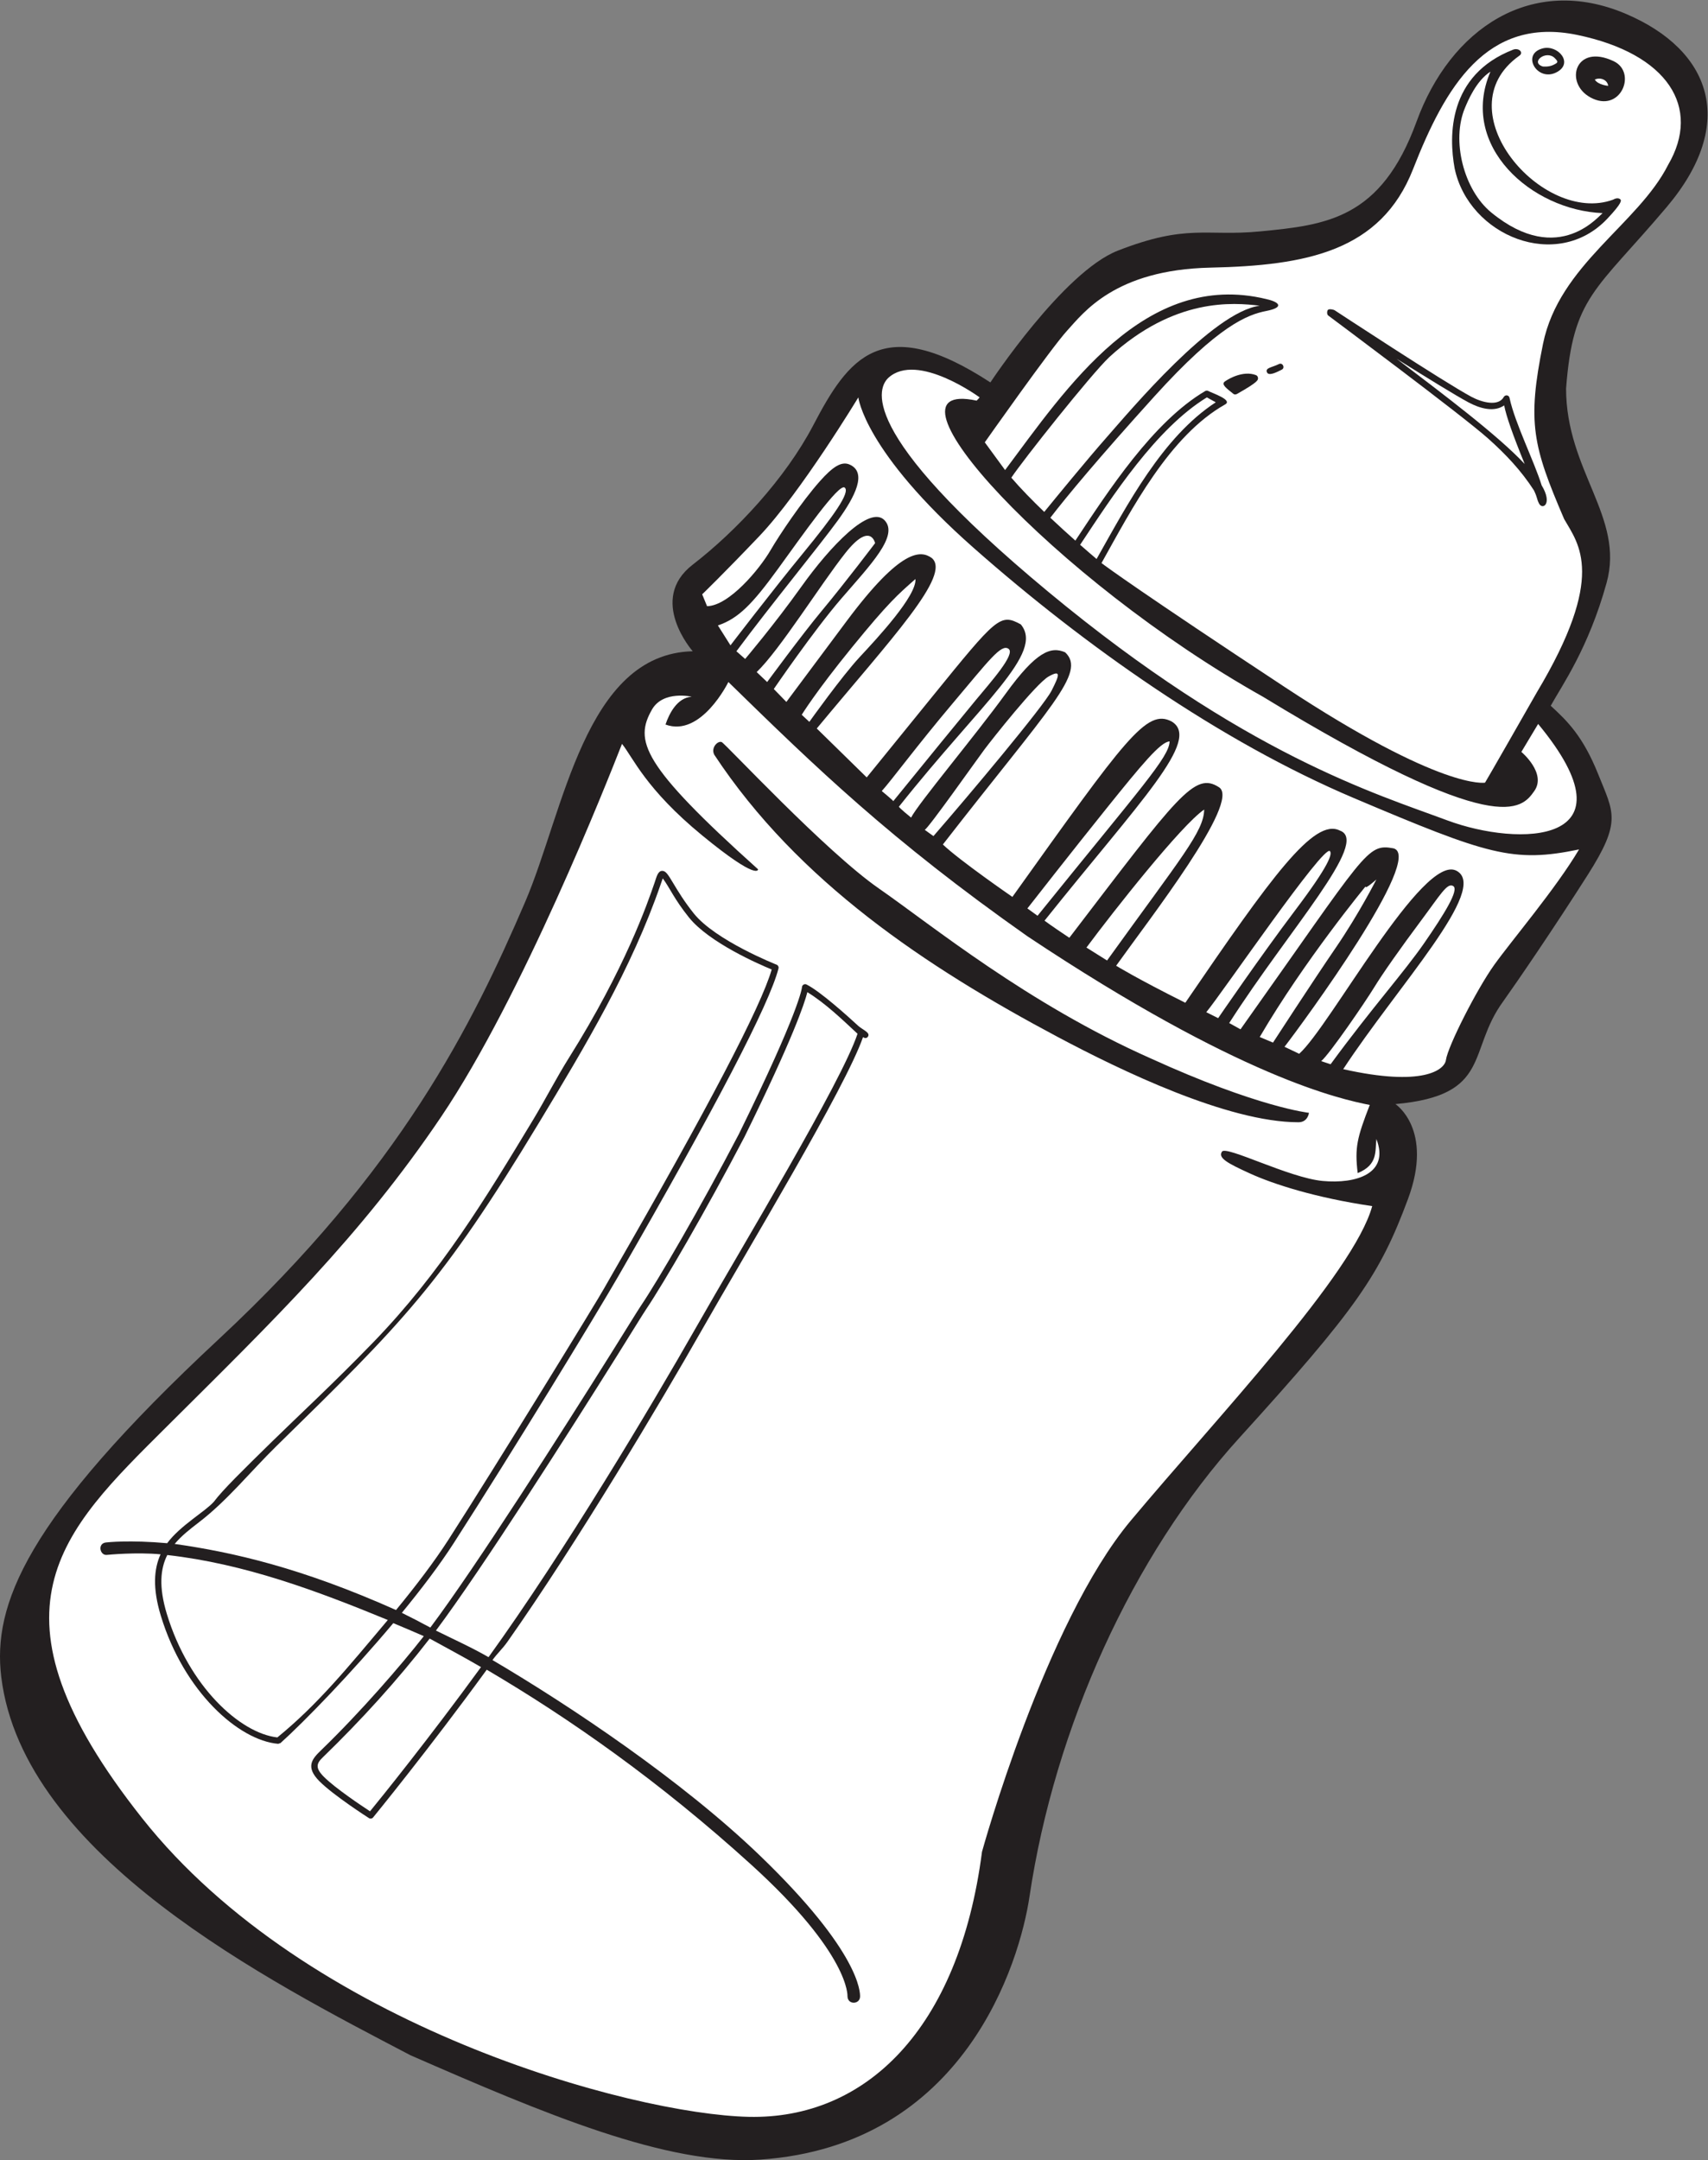
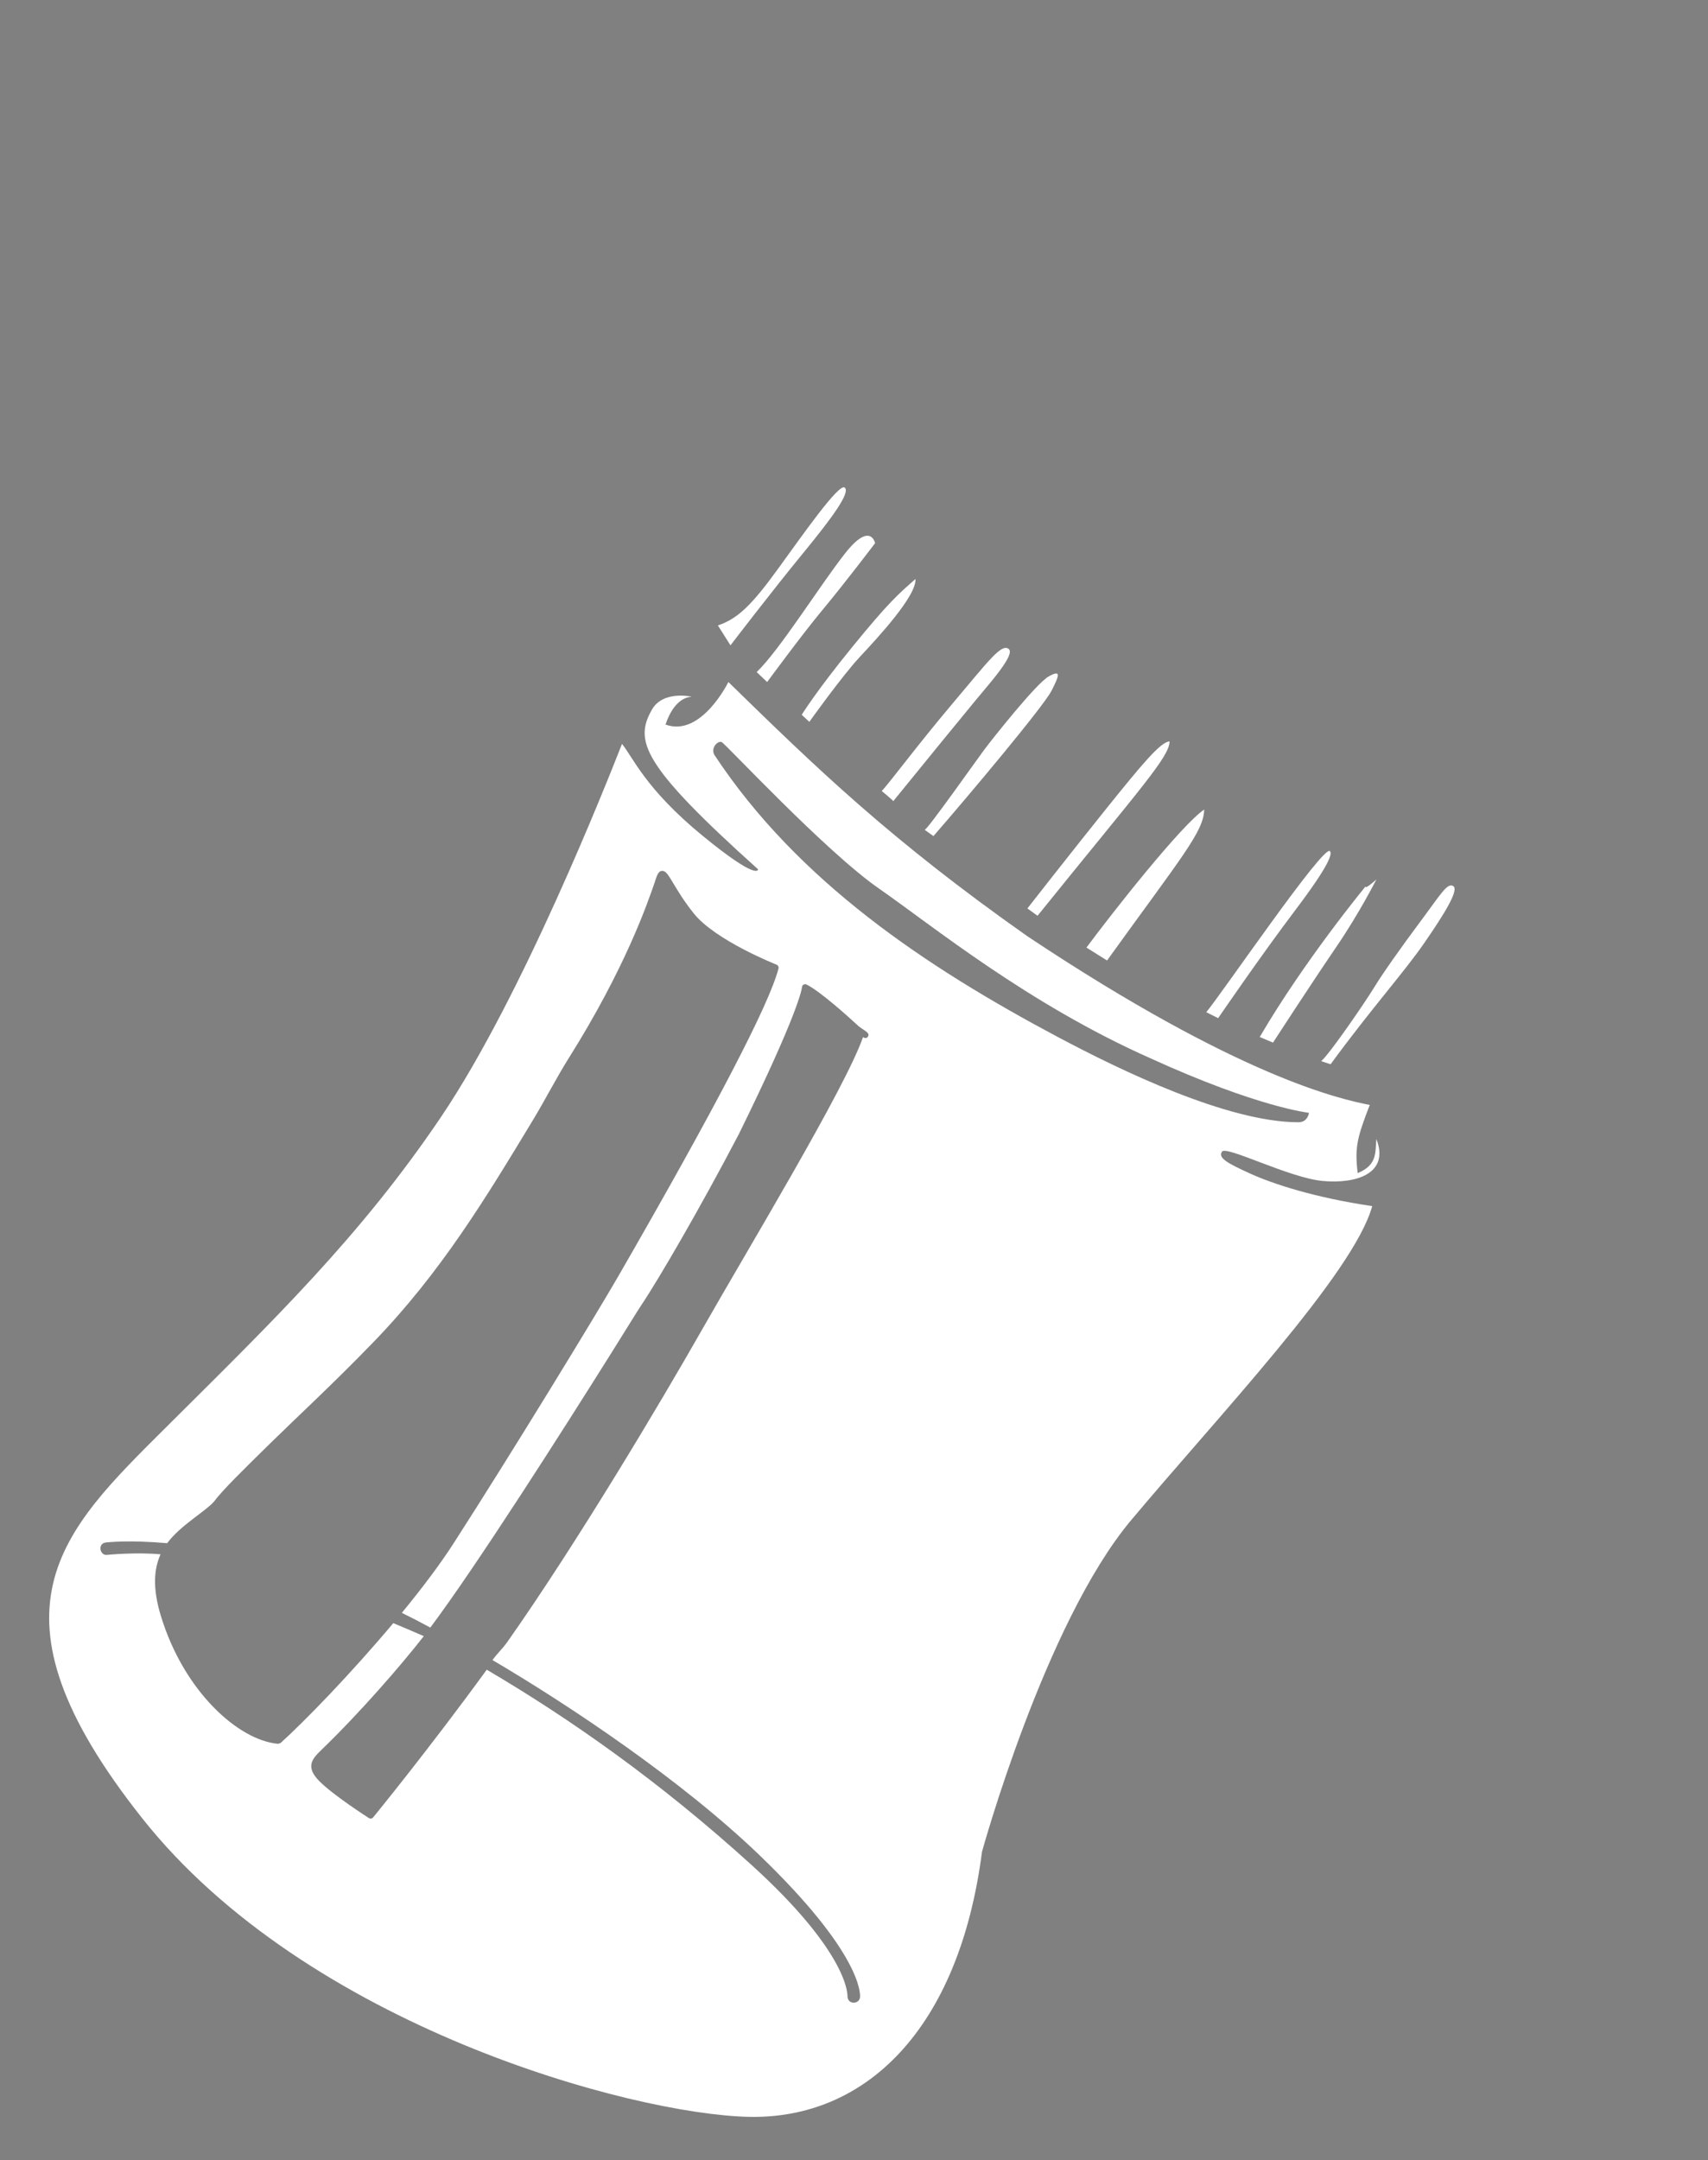
<svg xmlns="http://www.w3.org/2000/svg" viewBox="0 0 543.12 686.76" height="686.76" width="543.12" xml:space="preserve" id="svg2" version="1.1">
  <rect x="0" y="0" width="543.12" height="686.76" fill="#808080" stroke="none" />
  <defs id="defs6" />
  <g transform="matrix(1.333,0,0,-1.333,0,686.76)" id="g10">
    <g transform="scale(0.1)" id="g12">
-       <path id="path14" style="fill:#231f20;fill-opacity:1;fill-rule:nonzero;stroke:none" d="m 2362.54,4239.88 c 0,0 174.03,263.48 303.75,314.21 166.24,65 210.15,33.5 339.59,45.99 157.91,15.26 288.77,29.4 373.32,261.92 80.37,221 273.82,353.34 500,256.66 201.66,-86.19 266.64,-259.47 96.65,-460.56 -169.99,-201.1 -223.31,-212.76 -239.98,-432.76 0,-196.68 140,-306.68 96.67,-463.35 -43.34,-156.66 -106.66,-244.99 -133.32,-293.32 38.34,-35.15 76.66,-71.68 113.32,-163.35 36.67,-91.65 56.68,-111.65 -25,-239.99 -81.67,-128.33 -168.34,-254.99 -201.66,-301.66 -86.67,-118.34 -25.85,-224.15 -257.15,-244.99 0,0 91.91,-59.9 29.98,-226.45 C 3291.7,2112.02 3237.53,2032.02 2955.88,1722.02 2702.09,1442.7 2515.89,1032.01 2455.88,628.68 2432.53,472.02 2301.46,35.16 1814.46,1.289 1592.25,-14.172 1295.3,111.961 979.203,250.09 642.387,426.41 55.043,725.352 2.988,1152.47 -17.461,1322.85 57.707,1526.04 522.527,1958.68 c 433.348,403.34 604.433,749.77 730.013,1041.65 92.5,215 142.5,592.5 400,598.34 0,0 -108.52,122.99 0,206.66 103.75,80 220.94,205.18 287.55,332.5 83.7,160.01 163.38,271.26 422.45,102.05 v 0" />
-       <path id="path16" style="fill:#ffffff;fill-opacity:1;fill-rule:nonzero;stroke:none" d="m 3470.03,4750.34 v 0 c -14.15,77.32 -16.25,222.5 139.37,283.12 13.83,5.38 26.56,-7.12 14.28,-14.83 -181.41,-129.45 56.41,-404.27 224.28,-342.88 10.83,6.25 16.58,1.94 17.92,0 1.34,-1.94 4.5,-7.09 -31.68,-45.41 -120.47,-127.54 -330.32,-40.75 -364.17,120 z m 207.52,-755.84 v 0 c 27.13,-44.68 1.9,-59.66 -6.26,-43.34 -6.25,12.5 -2.93,12.08 -12.09,31.25 -30.62,47.47 -67.31,86.18 -109.17,123.59 -60.31,54.15 -378.47,291.14 -381.61,293.5 -3.23,2.42 -3.25,9.79 -0.95,13.11 2.29,3.32 13.21,1.38 16.61,-0.79 2.6,-1.67 259.27,-170.43 325.75,-206.13 26.13,-14.03 64.82,-23.48 77.34,-0.58 3.17,5.81 13.12,5.61 14.11,-3.52 13.02,-59.51 58.76,-150.47 76.27,-207.09 z m 2.48,1042.08 v 0 c 36.23,9.5 75.41,-35.62 32.51,-57.29 -45.69,-23.09 -84.78,43.59 -32.51,57.29 z m 169.37,-30.53 v 0 c 56.69,-26.87 16.41,-125.78 -55.61,-86.34 -63.28,34.65 -36.16,129.84 55.61,86.34 z m -791.85,-735.76 v 0 c -10.33,-5.17 -31.6,-16.68 -35.43,-5.77 -3.69,10.56 11.77,10.75 28.74,19.19 8.83,4.39 15.54,-9 6.69,-13.42 z M 2951.6,4212.8 v 0 c -3.15,-1.76 -6.36,-2.62 -9.63,0.04 -15.71,12.73 -29.86,22.32 -19.92,29.42 9.56,6.84 43.94,26.48 73.97,15.09 2.49,-0.96 4.29,-3.15 4.74,-5.78 0.96,-5.75 1.67,-9.91 -49.16,-38.77 z m 1027.61,545.86 c 80.01,136.68 -0.01,265 -216.67,310 -216.66,45 -315,-124.16 -391.68,-320 -76.85,-196.27 -254.99,-229.99 -483.32,-234.99 -228.34,-5 -303.34,-108.33 -341.68,-150 C 2507.52,4322 2349.2,4097 2349.2,4097 l 48.4,-66.15 c 145.45,194.41 333.33,478.16 623.27,407.81 29.99,-6.66 44.58,-19.57 0,-28.32 -44.59,-8.75 -113.33,-33.75 -267.08,-203.75 -134.06,-148.23 -208.22,-237.51 -248.23,-289.44 20.99,-19.81 41.62,-38.51 59.69,-54.54 79.12,119.14 184.99,283.13 309.72,356.69 2.28,1.34 5.11,1.37 7.43,0.1 10.15,-5.34 58.87,-21.43 40.2,-31.95 -132.9,-74.83 -223.18,-249.98 -295.02,-378.43 12.02,-9.07 93.97,-69.45 436.62,-295.35 376.65,-248.33 478.33,-228.34 478.33,-228.34 0,0 8.33,13.34 123.35,215 166.66,278.33 99.98,353.33 65.36,413.73 -74.61,173.72 -88.71,229.61 -50.38,417.94 38.33,188.32 226.67,285 298.35,426.66 v 0" />
      <path id="path18" style="fill:#ffffff;fill-opacity:1;fill-rule:nonzero;stroke:none" d="m 1805.04,3549.08 v 0 l 25,-23.75 c 0,0 83.19,113.26 129.91,169.37 57.77,69.38 127.59,161.88 127.59,161.88 0,0 -10.9,52.5 -71.07,-23.75 -60.18,-76.25 -156.43,-231.25 -211.43,-283.75 z m 107.5,-101.87 v 0 l 18.12,-16.88 c 0,0 77.5,108.75 119.99,154.37 42.5,45.63 136.25,146.26 133.14,186.26 -41.25,-36.25 -64.02,-55.63 -151.07,-162.5 -87.06,-106.88 -120.18,-161.25 -120.18,-161.25 z m 190.93,-181.88 v 0 c 0,0 28.23,-23.34 27.4,-24.17 79.16,97.5 160.85,197.51 196.68,240.84 35.83,43.33 95.83,110 78.32,122.5 -17.5,12.5 -46.68,-27.5 -132.51,-129.17 -85.82,-101.67 -146.47,-184.16 -169.89,-210 z m 102.4,-92.5 v 0 l 20.83,-15 c 84.17,96.67 262.52,309.17 281.68,346.67 19.16,37.5 23.32,50.83 -6.67,34.16 -30.01,-16.66 -135.83,-150.82 -153.34,-174.16 -17.49,-23.33 -135,-190.01 -142.5,-191.67 z m 244.99,-187.5 v 0 l 24.17,-17.49 c 247.51,306.66 314.19,378.33 315.02,415.83 -21.67,-0.83 -67.53,-56.66 -150.02,-159.16 C 2557.55,3122 2450.86,2985.33 2450.86,2985.33 Z M 2591.71,2892 v 0 l 49.17,-30.83 c 177.5,246.67 230.84,307.5 231.67,360 C 2818.38,3184.5 2656.72,2979.5 2591.71,2892 Z m 285.84,-154.17 v 0 c 39.32,47.58 280.23,401.04 294.99,384.17 5.84,-6.67 -0.81,-32.5 -83.33,-141.67 -82.51,-109.16 -183.33,-256.67 -183.33,-256.67 l -28.33,14.17 z m 159.16,-72.5 v 0 l -31.66,13.33 c 106.65,182.51 252.49,359.17 252.49,359.17 -2.07,-8.26 23.56,14.4 25.83,16.67 0,0 -40.79,-80.84 -96.65,-162.51 -55.84,-81.66 -150.01,-226.66 -150.01,-226.66 z m 115.01,-44.17 v 0 l 22.4,-7.5 c 97.6,133.34 175.09,219.16 223.42,289.17 48.34,70 83.35,126.66 69.18,135.83 -14.17,9.17 -30.82,-20.83 -77.5,-83.33 -46.68,-62.5 -90.85,-125 -111.67,-159.17 -20.84,-34.16 -105.82,-158.33 -125.83,-175 z m -1439.18,1039.17 30,-47.5 c 0,0 99.54,130.1 172.9,219.43 73.35,89.32 113.35,145.57 99.6,156.82 -13.75,11.25 -100,-112.5 -160,-195 -60,-82.5 -93.75,-117.5 -142.5,-133.75 v 0" />
-       <path id="path20" style="fill:#ffffff;fill-opacity:1;fill-rule:nonzero;stroke:none" d="m 2336.91,4204.18 v 0 c 1.04,-0.77 -148.54,109.65 -217.71,46.69 -21.66,-20.53 -86.65,-122.21 381.68,-510.54 468.32,-388.34 781.65,-481.66 951.65,-545 170.01,-63.34 456.67,-60 216.68,230 -40,-66.67 -40,-66.67 -40,-66.67 0,0 60.82,-50.83 30.83,-93.33 -30.01,-42.5 -85,-117.5 -647.51,225 -498.75,280 -939.05,761.11 -682.81,706.11 2.53,2.47 4.93,4.88 7.19,7.74 z m -289.37,0 c 0,0 13.8,-128.45 275,-358.85 265,-233.75 587.26,-461.28 906.85,-596.67 320.64,-135.83 380.09,-155.12 537.41,-122.62 -55.22,-93.34 -160.93,-217.38 -202.6,-275.71 -41.66,-58.33 -110.42,-193.75 -114.99,-226.67 -3.2,-22.99 -54.17,-64.56 -244.99,-21.67 129.98,198.34 349.98,431.67 269.98,473.33 -80,41.68 -301.66,-371.66 -375,-436.66 l -35,16.67 c 45,58.33 335.01,453.33 260.02,473.33 -64.18,11.67 -63.36,-6.66 -365.01,-431.66 l -26.93,15 c 142.76,223.33 336.93,433.33 264.07,458.99 -61.66,31.47 -163.81,-110.66 -368.8,-410.66 -116.68,58.33 -165.01,88.33 -165.01,88.33 78.34,110 297.89,391.22 245.7,425.46 -58.45,38.34 -97.37,-18.78 -357.36,-358.79 -45,30 -59.17,40.83 -59.17,40.83 228.33,285.84 374.98,431.66 303.32,475 -59.98,31.67 -109.99,-40.83 -379.99,-418.33 0,0 -125.82,86.67 -165.82,125 255.82,329.17 343.34,410.01 291.67,458.34 -34.18,15 -69.19,1.67 -141.69,-98.33 -72.49,-100 -208.32,-261.67 -225.82,-295.84 -26.67,21.66 -29.17,25.84 -29.17,25.84 199.17,250.83 347.89,366.66 290.84,435 -49.16,26.66 -56.92,17.5 -210.56,-171.67 C 2070.88,3302 2067.55,3297.84 2067.55,3297.84 l -119.16,116.66 c 178.32,215 322.5,366.79 274.16,406.73 -25.83,18.27 -72.5,24.1 -202.5,-150.06 -130,-174.17 -144.17,-193.33 -144.17,-193.33 l -30,30.83 c 0,0 94.33,138.31 161.21,215.83 68.45,79.35 137.97,150 102.96,186.67 -35,36.67 -128.76,-60.84 -198.34,-158.34 -64.86,-90.9 -134.16,-172.49 -134.16,-172.49 l -20.83,18.33 c 81.66,110 200,254.17 241.66,311.66 41.66,57.51 70.76,114.85 28.34,133.68 -19.22,8.52 -40.23,-5.33 -70.67,-39.49 -43.5,-48.82 -97.41,-129.53 -117.46,-164.05 -27.3,-47.01 -99.8,-133.26 -151.88,-134.3 -11.66,28.33 -11.66,28.33 -11.66,28.33 0,0 51.18,49.34 136.67,139.17 98.33,103.33 235.82,330.51 235.82,330.51 v 0" />
-       <path id="path22" style="fill:#ffffff;fill-opacity:1;fill-rule:nonzero;stroke:none" d="m 1440.93,2078.87 v 0 c 1.8,3.4 9.22,16.26 21.49,37.55 225.72,391.55 352.98,634.74 378.47,723.28 -29.13,11.99 -149.26,63.93 -197.54,124.28 -35.78,44.73 -44.99,69.64 -62.36,93.04 -1.24,-3.34 -2.87,-8.08 -4.96,-14.17 -69.17,-200.99 -180.37,-386.68 -290.03,-568.17 -233.97,-387.24 -325.285,-476.42 -626.973,-772.05 -61.121,-59.9 -116.648,-129.37 -184.382,-181.29 -21.137,-16.21 -41.762,-32.16 -57.957,-51.69 139.417,-19.89 302.101,-56.8 527.996,-157.66 47.574,57.77 91.636,115.77 124.886,167.43 111.42,173.13 359.14,576.56 371.36,599.45 z M 770.137,960.77 v 0 c -15.641,-14.891 -18.34,-25.731 2.707,-46.782 27.453,-27.457 90.719,-69.547 109.836,-82.039 23.558,28.582 142.1,175.441 264.78,343.951 -41.56,24.28 -82.37,45.87 -122.45,67.97 -78.006,-100.61 -163.447,-194.56 -254.873,-283.1 z m 395.233,238.79 v 0 c 180.53,250.14 388.74,599.53 493.99,784.5 111.37,195.75 348.28,587.2 386.27,702.38 -37.18,34.63 -76.41,72.44 -119.69,99.16 -6.79,-26.98 -34.79,-110.95 -150,-345.23 -93.59,-178.99 -194.01,-350.83 -234.35,-410.67 -8.82,-13.09 -34.24,-54.75 -70.41,-112.43 -113.72,-181.3 -320.2,-505.72 -431.24,-654.24 35.4,-17.7 87.09,-41.04 125.43,-63.47 z m -766.315,243.63 c -16.512,-32.72 -20.68,-75.92 -1.004,-140.66 52.453,-172.58 174.387,-284.32 263.586,-294.39 96.105,78.46 166.554,164.9 263.484,280.09 -169.484,69.7 -341.043,134 -526.066,154.96 v 0" />
      <path id="path24" style="fill:#ffffff;fill-opacity:1;fill-rule:nonzero;stroke:none" d="m 2523.48,2678.66 v 0 c -314.13,167.04 -619.9,370.53 -819.52,673.13 -8.92,16.87 8.58,34.37 17.75,30.21 9.16,-4.17 247.08,-260.42 374.97,-349.17 125.45,-87.05 353.6,-274.22 647.29,-404.73 257.5,-117.52 378.57,-130.25 378.57,-130.25 0,0 -2.5,-22.5 -25.01,-22.5 -169.26,0 -425.53,124.35 -574.05,203.31 z m -453.2,0.62 v 0 c -3.05,-4.24 -7.77,-3.63 -11.57,-0.9 -42.09,-121.35 -274.28,-504.83 -386.32,-701.74 -93.1,-163.63 -295.18,-503.76 -462.05,-740.61 -11.8,-16.74 -23.66,-26.93 -35.51,-43.37 186.46,-109.78 452.41,-287.59 638.43,-466.808 239.45,-230.704 238.52,-326.313 238.42,-335.653 -0.2,-19.027 -29.28,-20.461 -30,0.301 -0.03,0.43 6.87,99.59 -229.85,314.352 -218.9,198.589 -431.81,347.798 -630.69,464.818 C 1024.1,981.34 891.441,818.988 889.973,817.219 c -2.434,-2.918 -6.653,-3.547 -9.813,-1.52 -3.43,2.199 -84.398,54.16 -117.926,87.692 -35.457,35.461 -16.543,54.648 4.762,75.238 93.047,89.931 190.914,202.971 243.974,271.091 -24.493,10.75 -48.74,21.03 -72.786,31.03 C 838.516,1161.98 727.895,1047.7 669.23,994.781 l -5.671,-1.902 c -94.434,8.131 -224.926,124.551 -279.86,305.291 -20.129,66.22 -16.515,111.93 -0.664,146.69 -58.195,5.44 -124.402,-1.01 -128.347,-1.39 -16.372,-1.57 -22.668,27.19 -2.125,29.63 4.101,0.49 56.773,6.23 146.207,-1.72 31.32,42.38 90.949,75.61 111.445,98.93 20.976,28.07 67.738,73.89 138.316,143.04 62.969,61.7 146.293,138.48 241.914,237.21 161.235,166.49 268.475,343.97 382.005,531.88 29.23,48.39 54.51,98.41 85.41,147.62 133.35,212.45 186.52,366.92 203.99,417.67 4.42,12.87 7.42,27.18 17.9,27.18 8.61,0 13.83,-8.7 26.44,-29.7 10.93,-18.21 25.9,-43.15 48.87,-71.86 51.45,-64.33 196.1,-121.63 197.55,-122.2 3.52,-1.38 5.46,-5.16 4.53,-8.82 -21.29,-84.23 -149.72,-330.97 -381.72,-733.4 -53.09,-92.07 -251.85,-417.94 -393.24,-637.63 -32.98,-51.25 -76.52,-108.69 -123.582,-165.99 22.277,-10.96 44.982,-22.75 67.952,-35.14 110.17,146.92 317.81,473.15 431.92,655.07 36.25,57.79 61.73,99.55 70.68,112.83 40.15,59.56 140.17,230.78 233.41,409.09 145.22,295.29 150.42,348.32 150.57,350.44 0.4,5.46 6.21,8.64 10.85,6.31 32.44,-16.22 97.66,-74.89 124.54,-99.7 11.5,-9.39 28.48,-15.6 21.76,-24.93 z m 1084.75,-343.93 c 80,-7.5 160.43,17.5 128.34,100 -3.34,-28.75 4.21,-61.43 -44.59,-81.25 -7.5,61.25 -1.25,85 28.76,162.5 -68.76,13.75 -309.44,64.63 -816.68,402.37 -328.32,231.08 -504.57,402.6 -713.32,606.36 0,0 -65,-132.79 -150,-101.39 8.75,25.76 27.5,63.89 62.5,66.39 0,0 -67.5,15.63 -94.38,-30 -43.12,-75 -25.62,-131.67 252.71,-381.67 0,0 1.67,-30 -133.33,80.84 -135,110.83 -165,185.83 -191.25,218.33 -36.25,-92.5 -237.92,-602.49 -431.25,-889.14 C 859.203,2202.02 649.633,2000.16 397.754,1749.42 145.875,1498.68 -54.133,1312 339.211,815.34 732.539,318.68 1507.45,109.469 1786.07,103.23 c 277.44,-6.21 501.46,207.122 556.46,632.122 0,0 150.01,544.998 355,789.998 205.01,245 532.5,590 575.85,750 -135.85,20 -235.84,52.5 -290.84,77.5 -55.01,25 -77.5,37.5 -67.51,52.5 10,15 160.01,-62.5 240,-70 v 0" />
-       <path id="path26" style="fill:#ffffff;fill-opacity:1;fill-rule:nonzero;stroke:none" d="m 3331.72,4296.18 v 0 c 113.41,-86.11 242.31,-183.2 305.43,-250.89 -28.55,69.94 -43.91,113.8 -48.97,139.8 -23.74,-16.53 -56.68,-8.06 -85.44,7.39 -30.95,16.61 -102.61,60.8 -171.02,103.7 z m -431.55,-103.72 v 0 l -21.21,11.72 c -121.48,-74.57 -224.54,-234.24 -302.35,-351.58 16.79,-14.74 30.59,-26.53 39.26,-33.87 72.61,128.46 157.08,290.89 284.3,373.73 z m 104.86,230.38 v 0 c -62.49,7.5 -202.89,20.28 -358.75,-122.5 -43.75,-41.25 -207.52,-247.83 -233.77,-287.68 22.54,-26.22 50.39,-54.62 78.5,-81.64 26.87,32.95 103.25,126.19 149.02,178.06 56.25,63.76 252.51,298.76 365,313.76 z m 675,570.62 v 0 c 0,0 14.38,-1.87 25.62,3.75 11.25,5.63 12.5,6.88 3.14,16.25 -20.2,20.2 -59.41,-9.78 -28.76,-20 z m 124.37,-31.25 v 0 c 13.73,6.39 30.33,-1.02 31.89,-15 0,0 -24.64,2.17 -31.89,15 z m -248.95,18.95 c -75.98,-177.29 97.92,-330.89 267.91,-337.5 -4.76,0.19 -102.5,-132.5 -266.05,1.61 -65.82,53.96 -95.48,171.92 -62.57,249.62 6.78,16.06 26.13,63.77 60.71,86.27 v 0" />
    </g>
  </g>
</svg>